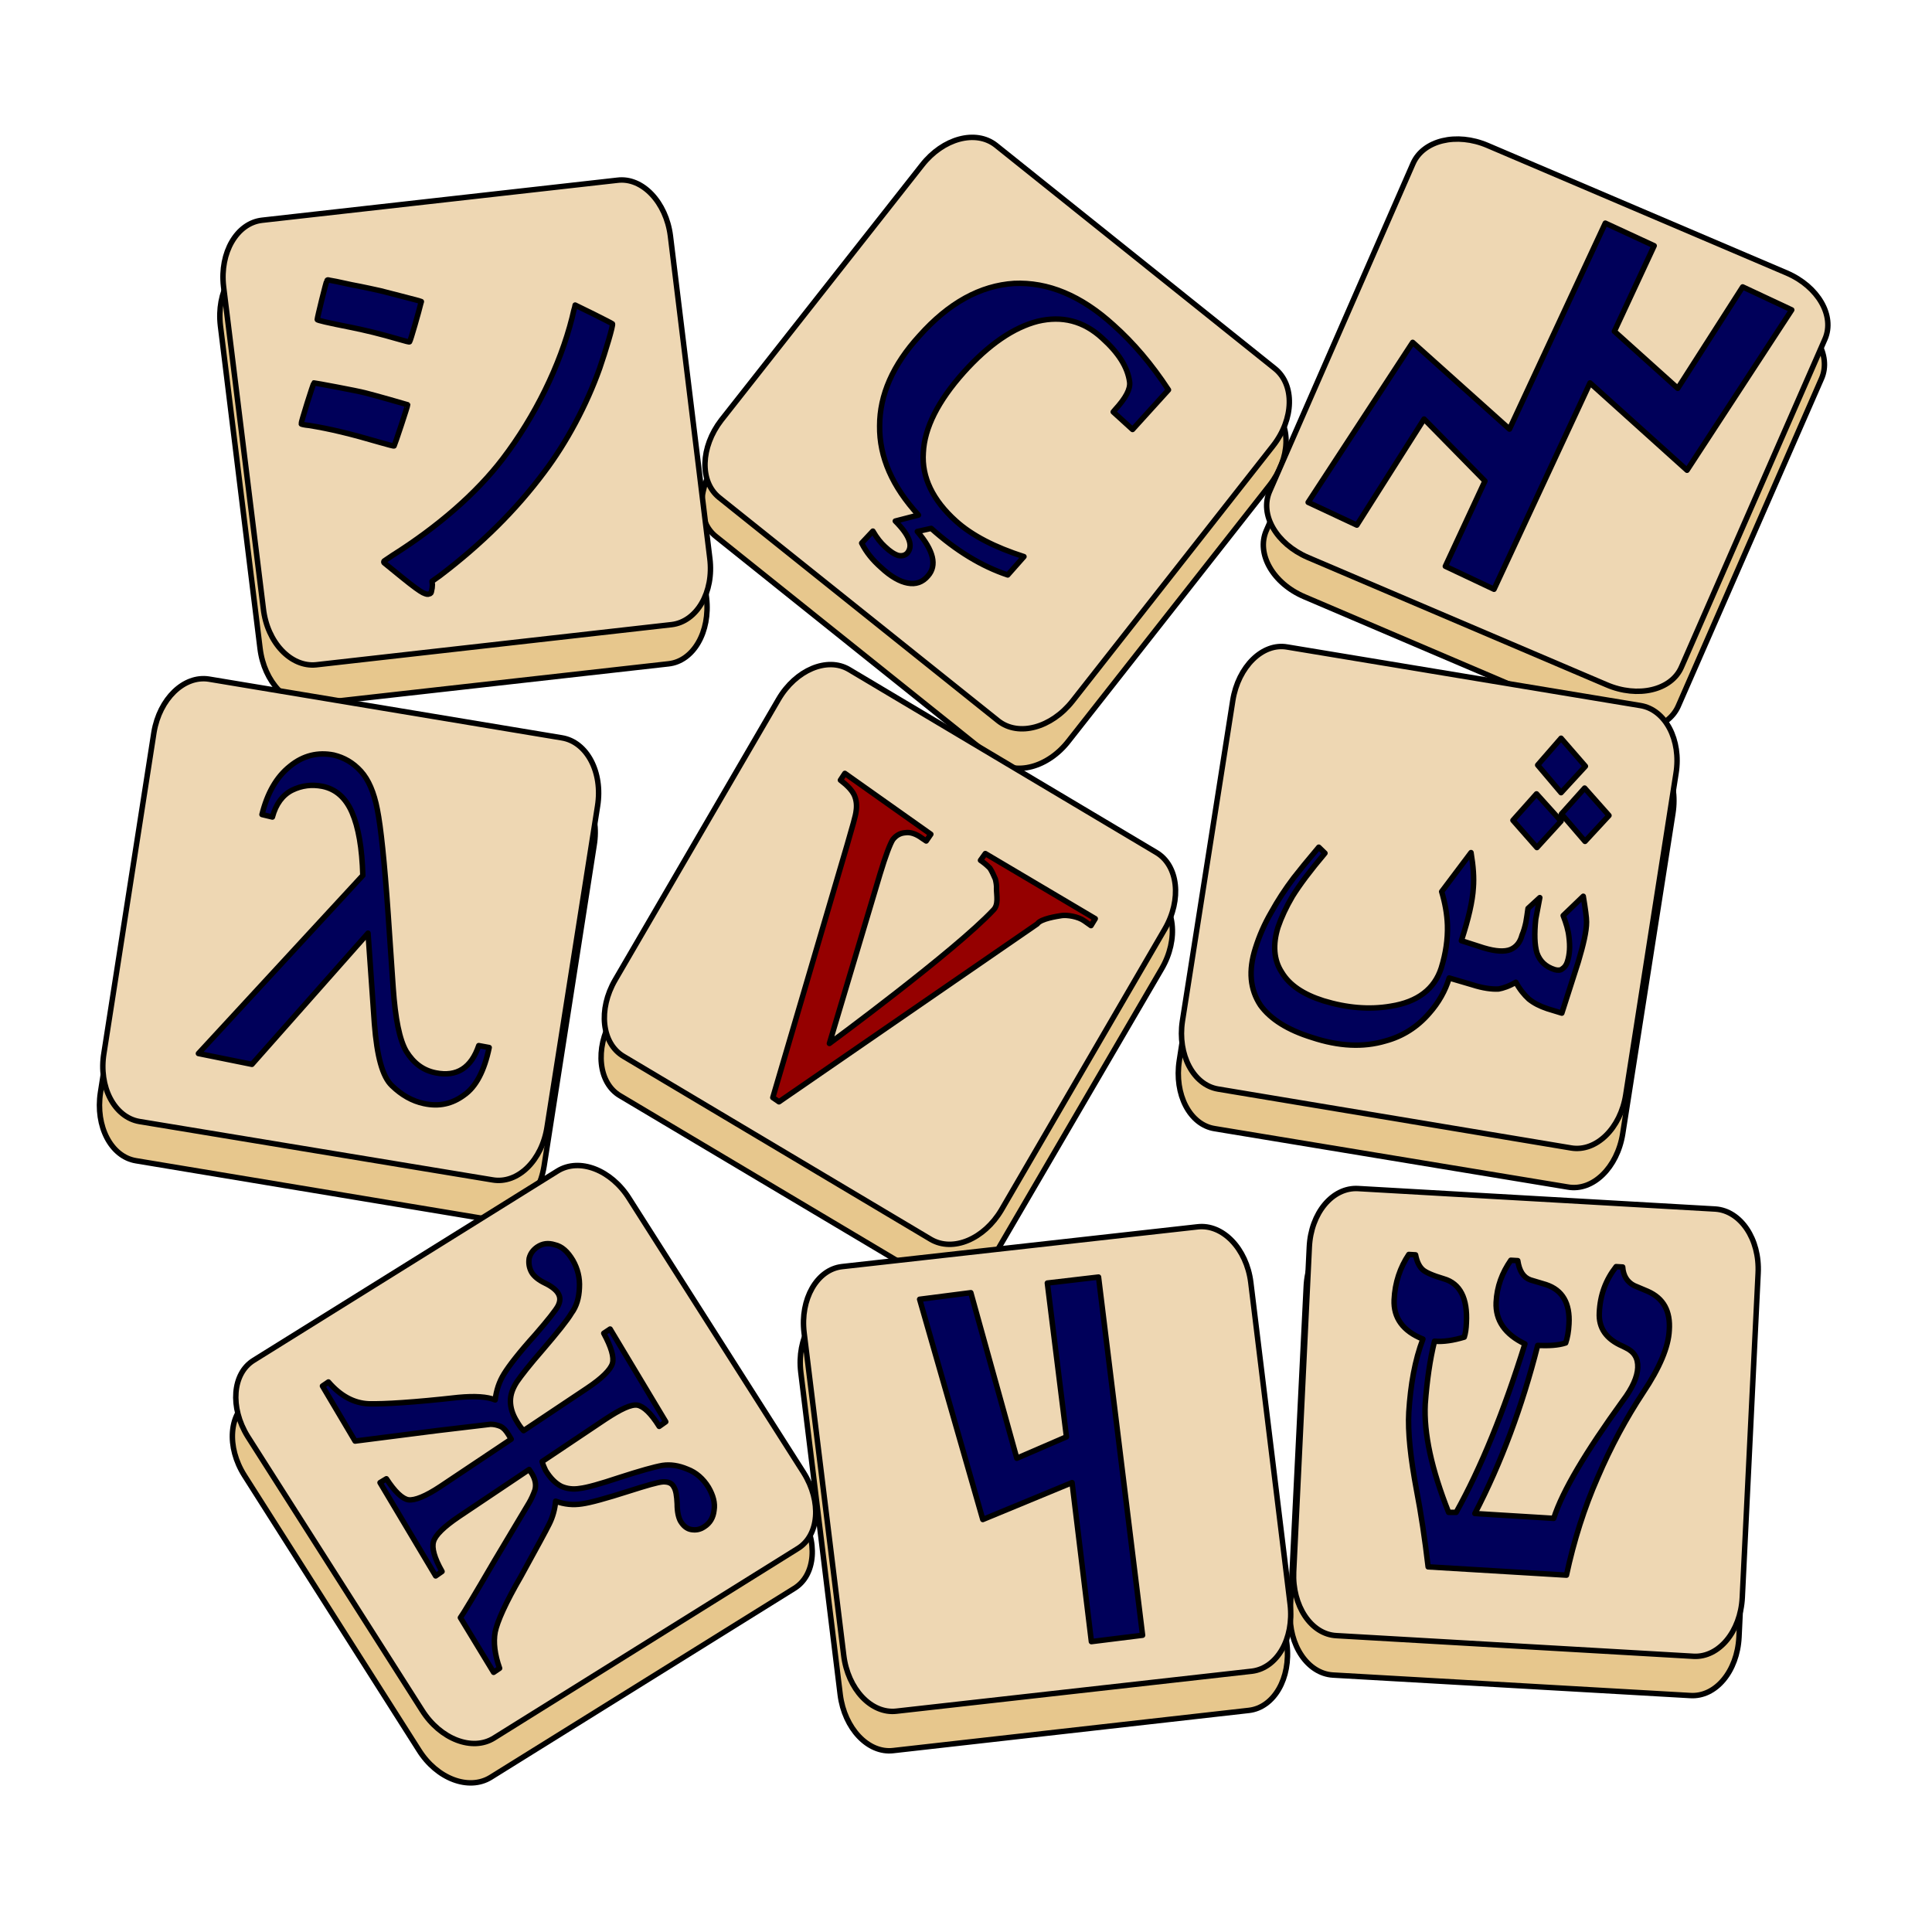
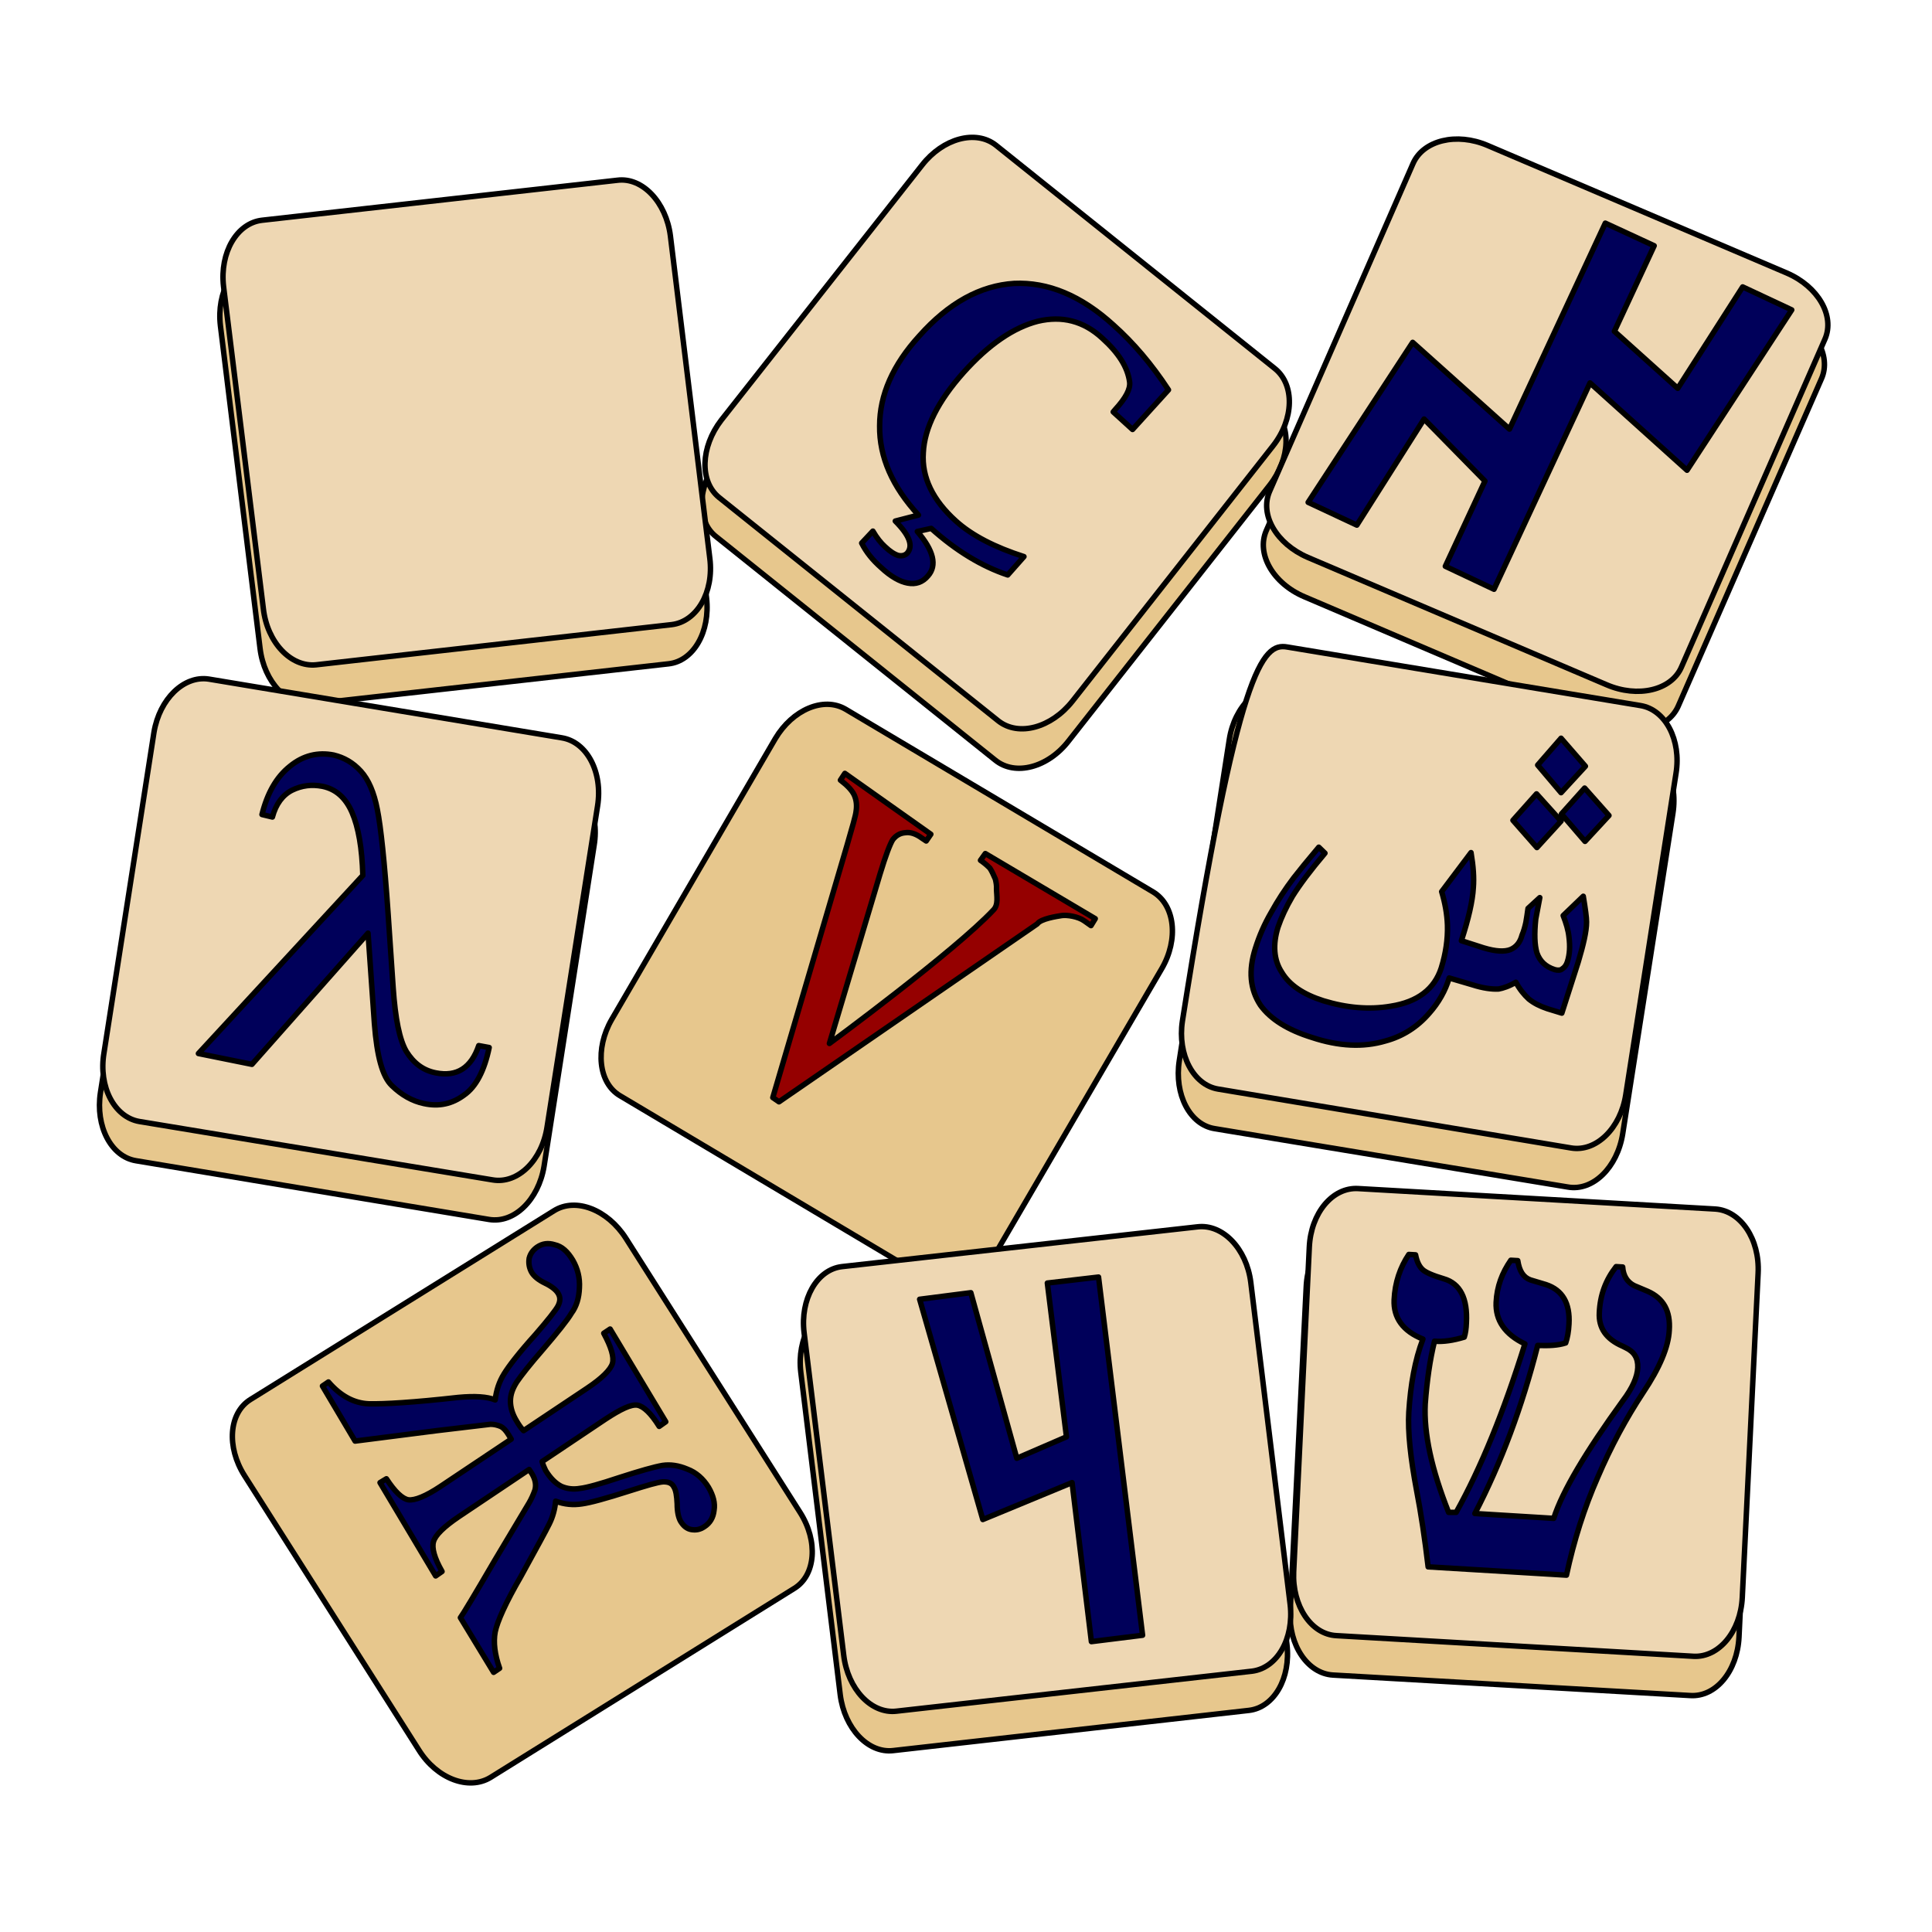
<svg xmlns="http://www.w3.org/2000/svg" version="1.2" baseProfile="tiny" width="100mm" height="100mm" viewBox="0 0 10000 10000" preserveAspectRatio="xMidYMid" fill-rule="evenodd" stroke-width="28.222" stroke-linejoin="round" xml:space="preserve">
  <g visibility="visible" id="MasterSlide_1_Standard">
    <desc>Master slide
  </desc>
    <rect fill="none" stroke="none" x="0" y="0" width="10000" height="10000" />
  </g>
  <g visibility="visible" id="Slide_1_page88">
    <g id="Drawing_1">
      <path fill="rgb(231,199,141)" stroke="rgb(0,0,0)" d="M 1337,1346 L 3179,1136 3179,1136 C 3309,1122 3431,1250 3453,1426 L 3657,3095 3657,3095 C 3677,3269 3590,3422 3460,3436 L 1619,3643 1619,3643 C 1489,3660 1367,3530 1346,3356 L 1141,1687 1141,1687 C 1120,1511 1207,1359 1337,1346 Z" />
      <path fill="rgb(231,199,141)" stroke="rgb(0,0,0)" d="M 5137,956 L 6582,2113 6582,2113 C 6686,2196 6680,2372 6572,2511 L 5532,3834 5532,3834 C 5425,3973 5255,4018 5152,3935 L 3707,2778 3707,2778 C 3603,2697 3609,2519 3717,2380 L 4756,1057 4756,1057 C 4864,918 5033,875 5137,956 Z" />
      <path fill="rgb(231,199,141)" stroke="rgb(0,0,0)" d="M 6554,2747 L 7297,1051 7297,1051 C 7349,931 7522,890 7684,958 L 9231,1618 9231,1618 C 9392,1687 9481,1840 9428,1960 L 8686,3656 8686,3656 C 8632,3776 8460,3817 8299,3749 L 6752,3089 6752,3089 C 6589,3020 6502,2867 6554,2747 Z" />
      <path fill="rgb(231,199,141)" stroke="rgb(0,0,0)" d="M 1064,3720 L 2891,4022 2891,4022 C 3021,4045 3104,4203 3075,4376 L 2816,6037 2816,6037 C 2787,6211 2661,6333 2532,6312 L 704,6008 704,6008 C 575,5987 493,5830 520,5655 L 781,3993 781,3993 C 807,3819 933,3697 1064,3720 Z" />
      <path fill="rgb(231,199,141)" stroke="rgb(0,0,0)" d="M 4377,3671 L 5969,4617 5969,4617 C 6081,4685 6102,4861 6013,5014 L 5166,6465 5166,6465 C 5077,6619 4916,6687 4801,6619 L 3210,5672 3210,5672 C 3097,5606 3079,5428 3166,5277 L 4013,3823 4013,3823 C 4102,3673 4263,3604 4377,3671 Z" />
      <path fill="rgb(231,199,141)" stroke="rgb(0,0,0)" d="M 6646,3552 L 8473,3857 8473,3857 C 8603,3877 8686,4035 8659,4209 L 8399,5869 8399,5869 C 8371,6043 8245,6167 8115,6144 L 6288,5842 6288,5842 C 6158,5822 6077,5664 6104,5490 L 6363,3827 6363,3827 C 6390,3654 6516,3532 6646,3552 Z" />
      <path fill="rgb(231,199,141)" stroke="rgb(0,0,0)" d="M 1296,7244 L 2867,6267 2867,6267 C 2980,6196 3145,6261 3240,6410 L 4141,7828 4141,7828 C 4236,7977 4222,8153 4112,8221 L 2539,9200 2539,9200 C 2426,9269 2261,9207 2168,9058 L 1265,7637 1265,7637 C 1172,7490 1184,7314 1296,7244 Z" />
      <path fill="rgb(231,199,141)" stroke="rgb(0,0,0)" d="M 4342,6762 L 6183,6552 6183,6552 C 6313,6538 6435,6666 6456,6842 L 6661,8511 6661,8511 C 6682,8685 6595,8838 6464,8853 L 4623,9061 4623,9061 C 4493,9076 4371,8946 4349,8772 L 4145,7103 4145,7103 C 4124,6927 4212,6776 4342,6762 Z" />
      <path fill="rgb(231,199,141)" stroke="rgb(0,0,0)" d="M 7011,6356 L 8860,6463 8860,6463 C 8992,6469 9090,6619 9081,6795 L 9001,8474 9001,8474 C 8992,8650 8881,8785 8748,8776 L 6899,8670 6899,8670 C 6769,8662 6669,8516 6678,8340 L 6761,6660 6761,6660 C 6769,6484 6880,6350 7011,6356 Z" />
      <path fill="rgb(238,215,179)" stroke="rgb(0,0,0)" d="M 1356,1140 L 3195,933 3195,933 C 3325,916 3448,1047 3470,1221 L 3674,2890 3674,2890 C 3696,3065 3607,3217 3477,3233 L 1636,3441 1636,3441 C 1506,3454 1383,3326 1363,3150 L 1157,1482 1157,1482 C 1137,1307 1226,1155 1356,1140 Z" />
      <path fill="rgb(238,215,179)" stroke="rgb(0,0,0)" d="M 5154,751 L 6599,1908 6599,1908 C 6702,1991 6698,2169 6589,2308 L 5551,3629 5551,3629 C 5441,3768 5272,3813 5168,3732 L 3722,2575 3722,2575 C 3620,2492 3626,2314 3733,2175 L 4773,854 4773,854 C 4881,716 5050,670 5154,751 Z" />
      <path fill="rgb(238,215,179)" stroke="rgb(0,0,0)" d="M 6572,2542 L 7314,846 7314,846 C 7367,726 7539,684 7700,753 L 9248,1413 9248,1413 C 9411,1483 9498,1635 9446,1755 L 8703,3453 8703,3453 C 8651,3573 8477,3614 8315,3544 L 6769,2885 6769,2885 C 6607,2815 6518,2664 6572,2542 Z" />
      <path fill="rgb(238,215,179)" stroke="rgb(0,0,0)" d="M 1081,3515 L 2908,3819 2908,3819 C 3038,3840 3121,3997 3093,4172 L 2832,5831 2832,5831 C 2806,6006 2680,6130 2549,6107 L 722,5805 722,5805 C 592,5783 509,5625 538,5451 L 797,3790 797,3790 C 826,3617 952,3495 1081,3515 Z" />
-       <path fill="rgb(238,215,179)" stroke="rgb(0,0,0)" d="M 4394,3465 L 5986,4413 5986,4413 C 6098,4480 6118,4656 6029,4809 L 5183,6263 5183,6263 C 5094,6413 4933,6482 4818,6415 L 3228,5468 3228,5468 C 3114,5401 3095,5225 3184,5072 L 4030,3619 4030,3619 C 4119,3467 4282,3399 4394,3465 Z" />
-       <path fill="rgb(238,215,179)" stroke="rgb(0,0,0)" d="M 6663,3349 L 8491,3652 8491,3652 C 8620,3673 8703,3830 8675,4003 L 8415,5666 8415,5666 C 8388,5840 8262,5963 8133,5942 L 6305,5637 6305,5637 C 6177,5616 6094,5459 6120,5286 L 6381,3625 6381,3625 C 6409,3451 6535,3326 6663,3349 Z" />
-       <path fill="rgb(238,215,179)" stroke="rgb(0,0,0)" d="M 1313,7041 L 2886,6061 2886,6061 C 2999,5991 3164,6055 3257,6204 L 4160,7623 4160,7623 C 4253,7772 4241,7948 4128,8016 L 2557,8996 2557,8996 C 2445,9066 2279,9002 2185,8853 L 1282,7435 1282,7435 C 1189,7285 1203,7109 1313,7041 Z" />
+       <path fill="rgb(238,215,179)" stroke="rgb(0,0,0)" d="M 6663,3349 L 8491,3652 8491,3652 C 8620,3673 8703,3830 8675,4003 L 8415,5666 8415,5666 C 8388,5840 8262,5963 8133,5942 L 6305,5637 6305,5637 C 6177,5616 6094,5459 6120,5286 C 6409,3451 6535,3326 6663,3349 Z" />
      <path fill="rgb(238,215,179)" stroke="rgb(0,0,0)" d="M 4358,6556 L 6199,6350 6199,6350 C 6329,6335 6452,6463 6474,6637 L 6678,8306 6678,8306 C 6698,8482 6611,8633 6481,8650 L 4640,8857 4640,8857 C 4510,8872 4388,8743 4367,8567 L 4162,6898 4162,6898 C 4141,6725 4228,6571 4358,6556 Z" />
      <path fill="rgb(238,215,179)" stroke="rgb(0,0,0)" d="M 7030,6152 L 8879,6258 8879,6258 C 9009,6267 9109,6413 9100,6590 L 9018,8269 9018,8269 C 9009,8445 8897,8579 8767,8573 L 6917,8466 6917,8466 C 6785,8459 6688,8310 6696,8136 L 6777,6455 6777,6455 C 6785,6279 6897,6144 7030,6152 Z" />
      <path fill="rgb(0,0,90)" stroke="rgb(0,0,0)" d="M 8108,8153 L 7392,8110 7392,8110 C 7375,7965 7355,7832 7332,7713 L 7332,7713 C 7301,7548 7286,7411 7292,7309 L 7292,7309 C 7301,7168 7323,7041 7365,6931 L 7365,6931 C 7262,6890 7212,6821 7216,6728 L 7216,6728 C 7220,6639 7247,6560 7292,6493 L 7327,6495 7327,6495 C 7334,6532 7347,6556 7363,6571 L 7363,6571 C 7379,6586 7416,6602 7473,6619 L 7473,6619 C 7557,6643 7597,6720 7590,6847 L 7590,6847 C 7589,6877 7585,6903 7579,6921 L 7579,6921 C 7522,6938 7471,6946 7425,6942 L 7425,6942 C 7401,7039 7386,7146 7377,7266 L 7377,7266 C 7369,7420 7410,7606 7498,7828 L 7537,7828 7537,7828 C 7665,7598 7783,7309 7893,6956 L 7893,6956 C 7789,6906 7740,6834 7744,6741 L 7744,6741 C 7748,6658 7775,6588 7820,6523 L 7856,6525 7856,6525 C 7864,6579 7885,6612 7922,6625 L 8002,6649 8002,6649 C 8087,6677 8127,6745 8121,6853 L 8121,6853 C 8119,6892 8113,6925 8104,6951 L 8104,6951 C 8065,6964 8017,6966 7959,6964 L 7959,6964 C 7878,7283 7769,7574 7634,7834 L 8042,7859 8042,7859 C 8087,7718 8208,7515 8400,7250 L 8400,7250 C 8450,7184 8475,7126 8477,7079 L 8477,7079 C 8479,7029 8458,6996 8413,6975 L 8399,6968 8399,6968 C 8313,6931 8274,6873 8278,6795 L 8278,6795 C 8282,6703 8311,6625 8365,6556 L 8399,6558 8399,6558 C 8402,6604 8423,6636 8458,6654 L 8529,6684 8529,6684 C 8610,6720 8647,6786 8640,6886 L 8640,6886 C 8636,6971 8591,7079 8504,7209 L 8504,7209 C 8417,7341 8338,7487 8270,7646 L 8270,7646 C 8200,7805 8146,7975 8108,8153 Z" />
      <path fill="rgb(0,0,90)" stroke="rgb(0,0,0)" d="M 1967,7674 L 2000,7654 2000,7654 C 2044,7722 2083,7758 2114,7763 L 2114,7763 C 2147,7767 2203,7745 2281,7693 L 2646,7449 2632,7426 2632,7426 C 2619,7405 2607,7391 2591,7383 L 2591,7383 C 2574,7376 2557,7372 2539,7372 L 2539,7372 C 2520,7374 2429,7385 2261,7405 L 1838,7459 1669,7174 1700,7153 1700,7153 C 1762,7225 1832,7263 1909,7266 L 1909,7266 C 1986,7268 2141,7259 2372,7233 L 2372,7233 C 2458,7225 2522,7229 2563,7246 L 2563,7246 C 2569,7196 2584,7151 2609,7111 L 2609,7111 C 2634,7070 2687,7001 2771,6908 L 2771,6908 C 2837,6832 2876,6782 2888,6760 L 2888,6760 C 2901,6734 2901,6714 2888,6693 L 2888,6693 C 2878,6677 2856,6658 2820,6641 L 2820,6641 C 2787,6625 2764,6606 2752,6586 L 2752,6586 C 2739,6563 2735,6538 2739,6513 L 2739,6513 C 2745,6488 2760,6469 2780,6455 L 2780,6455 C 2808,6436 2837,6432 2872,6443 L 2872,6443 C 2908,6451 2938,6478 2965,6523 L 2965,6523 C 2990,6567 3002,6614 2999,6666 L 2999,6666 C 2997,6718 2984,6762 2958,6797 L 2958,6797 C 2936,6834 2886,6896 2810,6985 L 2810,6985 C 2741,7064 2696,7122 2675,7153 L 2675,7153 C 2654,7186 2642,7217 2642,7252 L 2642,7252 C 2642,7285 2652,7320 2675,7357 L 2675,7357 C 2684,7372 2693,7387 2710,7405 L 3038,7186 3038,7186 C 3116,7134 3160,7090 3170,7057 L 3170,7057 C 3179,7025 3164,6973 3125,6901 L 3158,6879 3446,7359 3412,7383 3412,7383 C 3369,7314 3331,7279 3299,7273 L 3299,7273 C 3266,7268 3212,7294 3133,7346 L 2806,7565 2806,7565 C 2810,7581 2818,7598 2824,7611 L 2824,7611 C 2849,7652 2876,7678 2905,7693 L 2905,7693 C 2934,7706 2967,7710 3002,7704 L 3002,7704 C 3038,7700 3106,7681 3205,7648 L 3205,7648 C 3313,7613 3388,7592 3429,7585 L 3429,7585 C 3470,7579 3512,7585 3557,7604 L 3557,7604 C 3603,7621 3640,7654 3667,7698 L 3667,7698 C 3692,7741 3702,7780 3696,7817 L 3696,7817 C 3692,7856 3674,7884 3646,7902 L 3646,7902 C 3624,7917 3603,7921 3578,7917 L 3578,7917 C 3555,7913 3537,7898 3522,7873 L 3522,7873 C 3512,7854 3505,7826 3505,7784 L 3505,7784 C 3503,7743 3499,7713 3487,7695 L 3487,7695 C 3477,7676 3458,7669 3431,7670 L 3431,7670 C 3404,7672 3346,7689 3255,7718 L 3255,7718 C 3136,7756 3056,7778 3012,7784 L 3012,7784 C 2967,7791 2921,7787 2876,7770 L 2876,7770 C 2872,7811 2862,7850 2843,7888 L 2843,7888 C 2826,7923 2776,8014 2696,8160 L 2696,8160 C 2617,8296 2574,8393 2563,8447 L 2563,8447 C 2553,8501 2561,8565 2586,8635 L 2555,8656 2383,8373 2383,8373 C 2396,8356 2456,8256 2561,8076 L 2739,7778 2739,7778 C 2750,7759 2760,7737 2769,7712 L 2769,7712 C 2776,7685 2771,7658 2754,7629 L 2754,7629 C 2750,7623 2745,7615 2739,7606 L 2375,7850 2375,7850 C 2298,7902 2253,7946 2244,7979 L 2244,7979 C 2234,8012 2248,8064 2288,8134 L 2255,8157 1967,7674 Z" />
      <path fill="rgb(149,0,0)" stroke="rgb(0,0,0)" d="M 4032,5703 L 4000,5681 4384,4376 4384,4376 C 4412,4279 4429,4221 4431,4200 L 4431,4200 C 4436,4170 4433,4140 4421,4114 L 4421,4114 C 4408,4088 4384,4064 4350,4038 L 4373,4003 4818,4318 4794,4353 4773,4339 4773,4339 C 4742,4316 4712,4306 4686,4310 L 4686,4310 C 4659,4312 4638,4324 4621,4346 L 4621,4346 C 4607,4368 4584,4428 4555,4524 L 4293,5401 4293,5401 C 4293,5401 4942,4923 5141,4711 L 5141,4711 C 5170,4683 5158,4635 5158,4600 L 5158,4600 C 5159,4583 5156,4567 5152,4550 L 5152,4550 C 5143,4530 5135,4511 5124,4494 L 5124,4494 C 5114,4484 5100,4470 5075,4453 L 5100,4418 5669,4755 5647,4791 5613,4767 5613,4767 C 5580,4743 5522,4735 5495,4739 L 5495,4739 C 5471,4743 5387,4755 5369,4782 L 4032,5703 Z" />
      <path fill="rgb(0,0,90)" stroke="rgb(0,0,0)" d="M 8206,3966 L 8080,4103 7959,3960 8080,3821 8206,3966 Z M 8328,4221 L 8204,4355 8082,4213 8202,4079 8328,4221 Z M 8080,4250 L 7955,4387 7831,4246 7953,4109 8080,4250 Z M 8084,5244 L 8009,5221 8009,5221 C 7970,5208 7939,5192 7913,5171 L 7913,5171 C 7889,5149 7866,5121 7846,5084 L 7846,5084 C 7811,5105 7779,5115 7757,5119 L 7757,5119 C 7722,5121 7676,5115 7620,5097 L 7501,5062 7501,5062 C 7481,5128 7446,5190 7398,5244 L 7398,5244 C 7336,5316 7260,5364 7171,5388 L 7171,5388 C 7056,5422 6930,5416 6791,5370 L 6791,5370 C 6665,5331 6576,5275 6524,5203 L 6524,5203 C 6470,5121 6461,5024 6498,4908 L 6498,4908 C 6518,4844 6545,4782 6580,4722 L 6580,4722 C 6613,4662 6652,4602 6696,4544 L 6696,4544 C 6723,4509 6767,4455 6826,4385 L 6858,4416 6858,4416 C 6781,4507 6726,4581 6690,4639 L 6690,4639 C 6657,4695 6632,4749 6615,4799 L 6615,4799 C 6587,4889 6593,4969 6634,5032 L 6634,5032 C 6674,5099 6746,5147 6850,5180 L 6850,5180 C 6971,5217 7088,5227 7199,5208 L 7199,5208 C 7338,5186 7425,5119 7460,5010 L 7460,5010 C 7483,4935 7494,4863 7492,4789 L 7492,4789 C 7490,4730 7479,4672 7462,4615 L 7614,4413 7614,4413 C 7626,4484 7630,4544 7626,4594 L 7626,4594 C 7622,4665 7601,4755 7564,4869 L 7679,4906 7679,4906 C 7742,4925 7787,4927 7818,4915 L 7818,4915 C 7848,4902 7868,4878 7878,4840 L 7878,4840 C 7887,4819 7893,4797 7898,4774 L 7898,4774 C 7902,4754 7905,4728 7909,4702 L 7970,4646 7949,4757 7949,4757 C 7941,4834 7943,4891 7955,4932 L 7955,4932 C 7970,4975 8000,5004 8048,5019 L 8048,5019 C 8063,5023 8078,5023 8087,5014 L 8087,5014 C 8100,5006 8108,4993 8113,4977 L 8113,4977 C 8125,4939 8127,4898 8121,4850 L 8121,4850 C 8117,4813 8106,4778 8091,4739 L 8195,4639 8195,4639 C 8206,4706 8212,4749 8212,4772 L 8212,4772 C 8212,4821 8195,4891 8169,4979 L 8084,5244 Z" />
      <path fill="rgb(0,0,90)" stroke="rgb(0,0,0)" d="M 2478,5412 L 2532,5422 2532,5422 C 2507,5542 2464,5625 2402,5668 L 2402,5668 C 2340,5714 2272,5729 2194,5712 L 2194,5712 C 2133,5699 2079,5668 2029,5620 L 2029,5620 C 1979,5573 1951,5466 1938,5299 L 1905,4830 1304,5509 1027,5453 1878,4531 1878,4531 C 1874,4389 1855,4281 1822,4205 L 1822,4205 C 1789,4129 1738,4084 1669,4070 L 1669,4070 C 1613,4059 1561,4066 1512,4090 L 1512,4090 C 1464,4114 1428,4161 1410,4229 L 1356,4216 1356,4216 C 1383,4107 1430,4022 1501,3966 L 1501,3966 C 1569,3910 1646,3892 1727,3908 L 1727,3908 C 1781,3921 1827,3947 1868,3992 L 1868,3992 C 1907,4035 1936,4101 1953,4190 L 1953,4190 C 1971,4279 1990,4459 2009,4732 L 2035,5113 2035,5113 C 2046,5273 2068,5382 2103,5442 L 2103,5442 C 2141,5503 2190,5540 2255,5553 L 2255,5553 C 2365,5575 2439,5527 2478,5412 Z" />
-       <path fill="rgb(0,0,90)" stroke="rgb(0,0,0)" d="M 2189,3068 L 2189,3068 C 2172,3059 2143,3039 2079,2987 L 2079,2987 C 2031,2948 1990,2915 1988,2913 L 1988,2913 C 1986,2911 1986,2907 1988,2904 L 1988,2904 C 1988,2904 2009,2890 2031,2875 L 2031,2875 C 2267,2726 2466,2553 2602,2375 L 2602,2375 C 2769,2156 2899,1891 2961,1645 L 2961,1645 C 2967,1618 2973,1594 2975,1589 L 2977,1579 3073,1626 3073,1626 C 3125,1652 3168,1674 3170,1676 L 3170,1676 C 3175,1683 3134,1819 3104,1906 L 3104,1906 C 3036,2097 2932,2291 2818,2442 L 2818,2442 C 2669,2642 2491,2817 2278,2979 L 2236,3009 2238,3026 2238,3026 C 2238,3037 2236,3051 2234,3057 L 2234,3057 C 2232,3070 2230,3072 2222,3074 L 2222,3074 C 2213,3078 2207,3076 2189,3068 Z M 1971,2291 L 1971,2291 C 1814,2245 1706,2219 1599,2202 L 1599,2202 C 1578,2200 1559,2196 1559,2194 L 1559,2194 C 1557,2188 1621,1985 1625,1982 L 1625,1982 C 1630,1982 1847,2022 1892,2034 L 1892,2034 C 1944,2047 2105,2093 2110,2095 L 2110,2095 C 2112,2097 2044,2301 2040,2308 L 2040,2308 C 2038,2310 2007,2301 1971,2291 Z M 2068,1757 L 2068,1757 C 1961,1726 1897,1711 1820,1695 L 1820,1695 C 1694,1670 1642,1658 1642,1654 L 1642,1654 C 1642,1645 1688,1457 1692,1453 L 1692,1453 C 1694,1448 1697,1448 1704,1450 L 1704,1450 C 1708,1450 1762,1461 1820,1474 L 1820,1474 C 1880,1485 1946,1500 1969,1505 L 1969,1505 C 2010,1515 2143,1550 2166,1556 L 2181,1561 2178,1571 2178,1571 C 2170,1606 2124,1767 2120,1769 L 2120,1769 C 2120,1772 2096,1765 2068,1757 Z" />
      <path fill="rgb(0,0,90)" stroke="rgb(0,0,0)" d="M 8732,2434 L 8230,1982 7733,3050 7481,2931 7686,2490 7371,2169 7023,2718 6771,2600 7312,1772 7813,2221 8309,1155 8562,1272 8356,1715 8684,2010 9020,1485 9274,1604 8732,2434 Z" />
      <path fill="rgb(0,0,90)" stroke="rgb(0,0,0)" d="M 5216,2976 L 5216,2976 C 5081,2931 4948,2850 4820,2735 L 4748,2751 4748,2751 C 4833,2850 4851,2927 4803,2981 L 4803,2981 C 4775,3014 4740,3026 4698,3018 L 4698,3018 C 4659,3011 4611,2985 4560,2937 L 4560,2937 C 4518,2900 4484,2859 4460,2811 L 4518,2749 4518,2749 C 4538,2784 4560,2811 4580,2829 L 4580,2829 C 4607,2855 4630,2869 4649,2875 L 4649,2875 C 4669,2879 4684,2875 4696,2863 L 4696,2863 C 4727,2826 4709,2772 4634,2697 L 4754,2666 4754,2666 C 4619,2519 4551,2366 4553,2204 L 4553,2204 C 4553,2045 4621,1889 4758,1739 L 4758,1739 C 4911,1567 5075,1478 5249,1467 L 5249,1467 C 5423,1459 5595,1529 5764,1683 L 5764,1683 C 5866,1774 5961,1885 6048,2018 L 5862,2223 5762,2132 5773,2119 5773,2119 C 5827,2060 5851,2014 5847,1978 L 5847,1978 C 5837,1900 5789,1826 5706,1751 L 5706,1751 C 5609,1661 5497,1633 5371,1663 L 5371,1663 C 5247,1695 5118,1782 4988,1927 L 4988,1927 C 4855,2076 4785,2215 4779,2343 L 4779,2343 C 4770,2471 4829,2590 4948,2697 L 4948,2697 C 5031,2772 5150,2833 5300,2881 L 5216,2976 Z" />
      <path fill="rgb(0,0,90)" stroke="rgb(0,0,0)" d="M 5686,6610 L 5421,6641 5520,7437 5263,7548 5025,6691 4760,6725 5087,7865 5549,7674 5649,8497 5914,8464 5686,6610 Z" />
    </g>
  </g>
</svg>